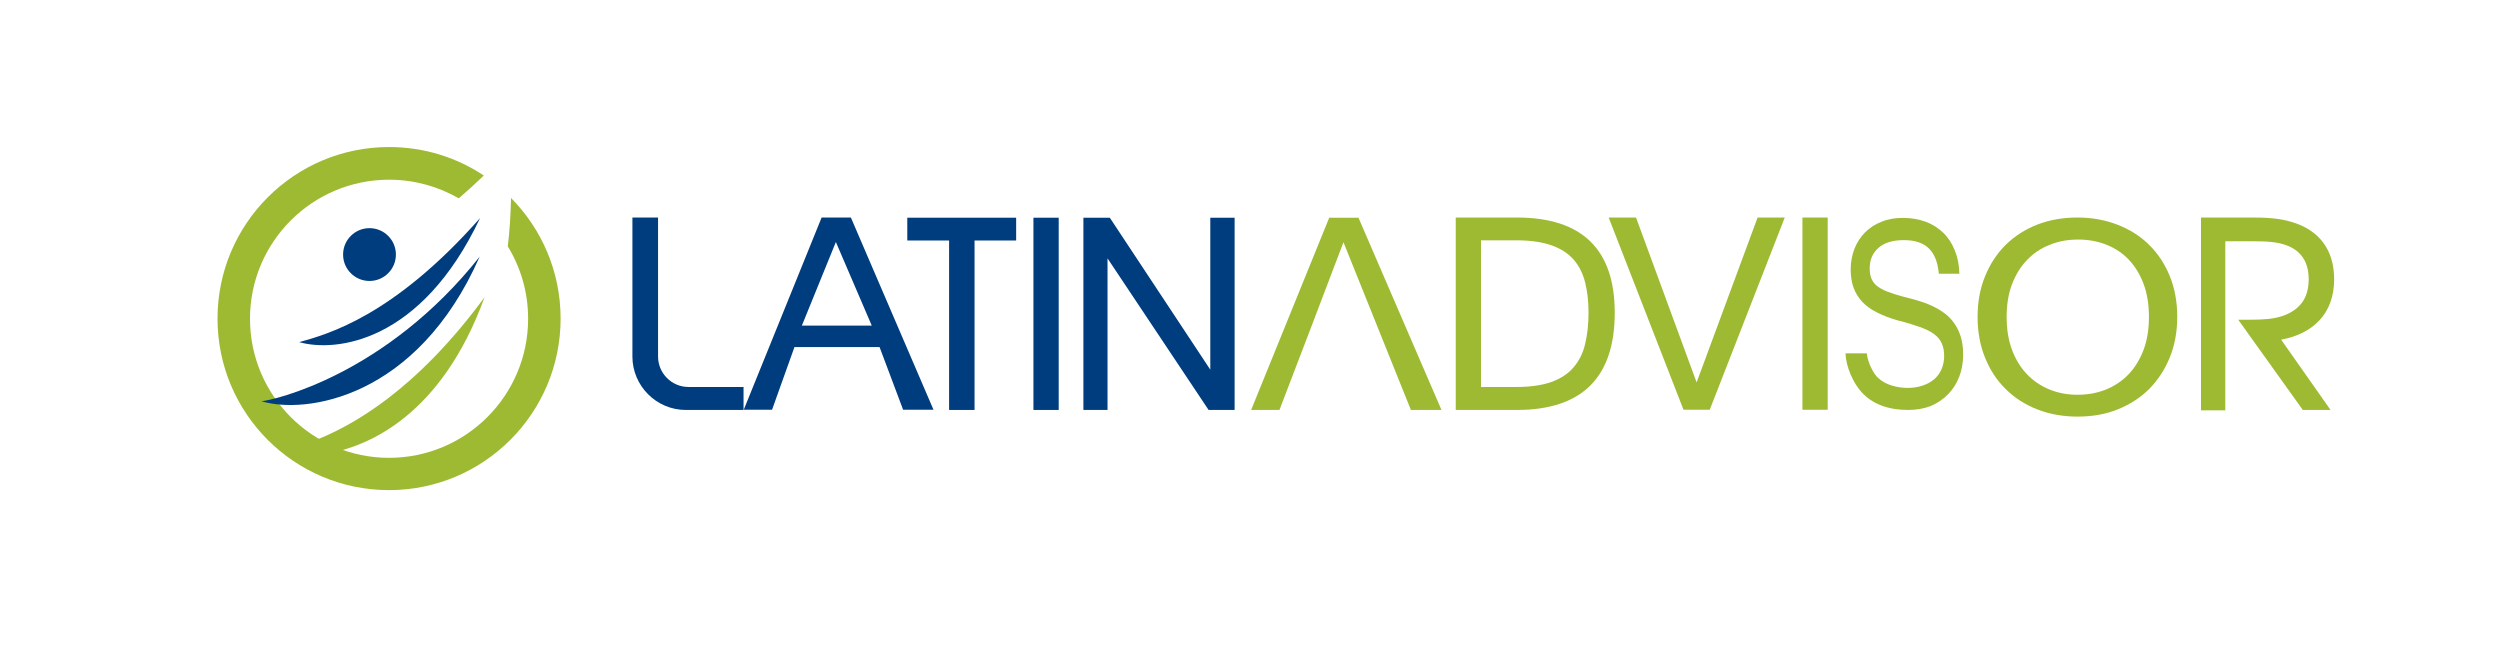
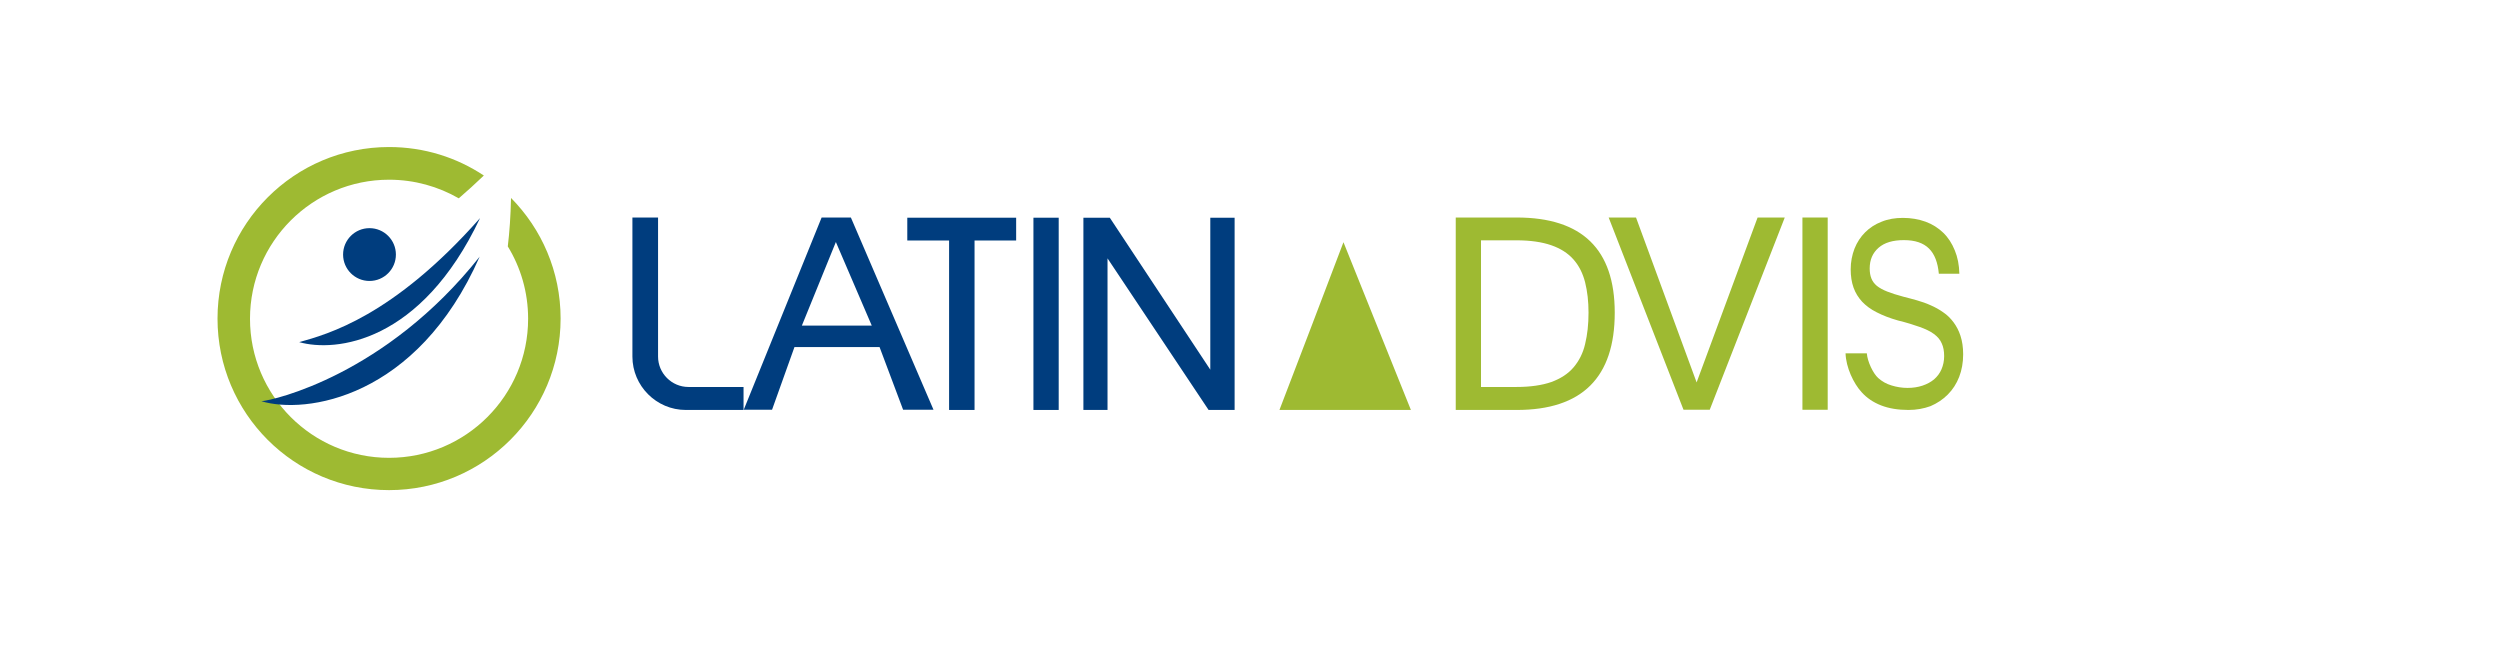
<svg xmlns="http://www.w3.org/2000/svg" version="1.1" x="0px" y="0px" viewBox="0 0 1316 340" style="enable-background:new 0 0 1316 340;" xml:space="preserve">
  <style type="text/css">
	.st0{fill-rule:evenodd;clip-rule:evenodd;fill:#9EBA32;}
	.st1{fill-rule:evenodd;clip-rule:evenodd;fill:#003D7E;}
</style>
  <g id="Capa_2">
    <path class="st0" d="M241.5,104.4c4.3-3.7,8.7-7.7,13.2-12c-14.3-9.5-31.4-15-49.9-15c-49.9,0-90.3,40.5-90.3,90.3   c0,49.9,40.4,90.3,90.3,90.3c49.9,0,90.3-40.5,90.3-90.3c0-24.8-10-47.2-26.1-63.5c-0.2,9.6-0.8,18-1.7,25.5   c6.8,11.1,10.7,24.1,10.7,38.1c0,40.4-32.8,73.2-73.2,73.2c-40.4,0-73.2-32.8-73.2-73.2c0-40.4,32.8-73.2,73.2-73.2   C218.2,94.6,230.7,98.2,241.5,104.4z" />
  </g>
  <g id="Capa_3">
-     <path class="st0" d="M255.1,156.4c-35.5,48.4-69.7,68.5-92.7,76.7l10.2,5.6C193.6,234.9,232.3,219.1,255.1,156.4z" />
-   </g>
+     </g>
  <g id="Capa_4">
    <path class="st1" d="M252.5,135.1c-33,74.9-91.9,83.1-114.9,76.1C144,210.7,203.2,197.3,252.5,135.1z" />
  </g>
  <g id="Capa_5">
    <path class="st1" d="M252.7,114.8c-31.1,65.8-76.1,70.7-95.2,65.3C172.5,175.9,206.9,166.6,252.7,114.8z" />
  </g>
  <g id="Capa_6">
    <circle class="st1" cx="194.5" cy="134" r="13.9" />
  </g>
  <g id="Capa_7">
    <path class="st1" d="M332.9,114.5v73.2c0,15.4,12.6,28.1,28.1,28.1h30.4v-12.1h-29c-8.8,0-16-7.2-16-16v-73.2H332.9z" />
  </g>
  <g id="Capa_8">
    <path class="st1" d="M491.4,215.7h-16l-12.4-33h-44.8l-11.8,33h-14.9l41-101.2h15.4L491.4,215.7L491.4,215.7z M458.9,171.4   l-18.9-44l-17.9,44H458.9z" />
  </g>
  <g id="Capa_9">
    <polygon class="st1" points="534.9,126.6 513,126.6 513,215.8 499.6,215.8 499.6,126.6 477.6,126.6 477.6,114.6 534.9,114.6  " />
  </g>
  <g id="Capa_10">
    <rect x="544" y="114.6" class="st1" width="13.3" height="101.2" />
  </g>
  <g id="Capa_11">
    <polygon class="st1" points="649.9,215.8 636.2,215.8 583,136 583,215.8 570.3,215.8 570.3,114.6 584.2,114.6 637.1,194.6    637.1,114.6 649.9,114.6  " />
  </g>
  <g id="Capa_12">
-     <path class="st0" d="M758.8,215.8h-16.1c-12-29.7-23.5-58.6-35.5-88.3c-11.4,29.9-22.2,58.5-33.7,88.3h-14.9l41.1-101.2h15.4   L758.8,215.8z" />
+     <path class="st0" d="M758.8,215.8h-16.1c-12-29.7-23.5-58.6-35.5-88.3c-11.4,29.9-22.2,58.5-33.7,88.3h-14.9h15.4   L758.8,215.8z" />
  </g>
  <g id="Capa_13">
    <path class="st0" d="M850,164.6c0,34.1-17.2,51.2-51.6,51.2h-32.1V114.5h32.1C832.8,114.5,850,131.2,850,164.6L850,164.6z    M836.2,164.6L836.2,164.6c0-5.9-0.6-11.2-1.8-16c-1.2-4.7-3.2-8.7-6.1-12s-6.8-5.8-11.7-7.5c-4.9-1.7-11-2.6-18.4-2.6h-18.6v77.2   h18.6c7.4,0,13.5-0.9,18.4-2.6c4.9-1.8,8.8-4.3,11.7-7.7c2.9-3.4,5-7.5,6.1-12.3C835.6,176.2,836.2,170.7,836.2,164.6z" />
  </g>
  <g id="Capa_14">
    <polygon class="st0" points="939.5,114.5 900,215.7 886.2,215.7 846.8,114.5 861.2,114.5 893.1,201.3 925.2,114.5  " />
  </g>
  <g id="Capa_15">
    <rect x="948.8" y="114.5" class="st0" width="13.3" height="101.2" />
  </g>
  <g id="Capa_16">
    <path class="st0" d="M1004.6,215.8c-5.5,0-10.3-0.8-14.4-2.4c-4.1-1.6-7.5-3.9-10.2-6.9c-4.3-4.6-8.3-13.2-8.5-20.5h11.2   c0.3,4.3,3.3,10.6,6,13c2,1.8,4.3,3.1,7,3.9c2.6,0.8,5.4,1.3,8.4,1.3c2.9,0,5.5-0.4,7.9-1.2c2.4-0.8,4.4-1.9,6.1-3.3   c1.7-1.5,3-3.2,3.9-5.3c0.9-2.1,1.4-4.4,1.4-6.9c0-2.7-0.4-4.9-1.3-6.8c-0.8-1.9-2.2-3.5-4.1-4.9c-1.9-1.4-4.4-2.6-7.5-3.7   c-3.1-1.1-6.9-2.3-11.4-3.4c-4.3-1.2-8.1-2.7-11.2-4.3c-3.2-1.6-5.7-3.5-7.7-5.6c-2-2.2-3.5-4.6-4.5-7.4c-1-2.8-1.5-6-1.5-9.6   c0-3.9,0.7-7.5,2-10.9c1.3-3.3,3.2-6.2,5.6-8.6c2.4-2.4,5.3-4.3,8.7-5.6c3.4-1.4,7.1-2,11.2-2c4.3,0,8.3,0.7,11.9,2   c3.6,1.3,6.7,3.3,9.3,5.8c2.6,2.5,4.6,5.6,6.1,9.3c1.5,3.6,2.3,7.7,2.4,12.3h-10.8c-1.1-11.8-6.6-17.7-18.4-17.7   c-5.8,0-10.2,1.3-13.3,4c-3.1,2.7-4.7,6.3-4.7,10.9c0,2.1,0.3,3.8,0.9,5.3c0.6,1.5,1.5,2.7,2.9,3.9c1.4,1.1,3.2,2.1,5.5,3   c2.3,0.9,5.1,1.8,8.5,2.7c2.3,0.6,4.7,1.2,7.1,1.9c2.4,0.7,4.8,1.5,7.2,2.6c2.3,1,4.5,2.2,6.6,3.7c2.1,1.4,3.9,3.2,5.4,5.2   c1.5,2,2.8,4.4,3.7,7.2c0.9,2.8,1.4,6,1.4,9.7c0,4.3-0.7,8.3-2.1,11.9c-1.4,3.6-3.4,6.7-6,9.3c-2.6,2.6-5.6,4.6-9.1,6.1   C1012.6,215.1,1008.8,215.8,1004.6,215.8z" />
  </g>
  <g id="Capa_17">
-     <path class="st0" d="M1093.6,114.5c7.6,0,14.6,1.3,21.1,3.8c6.4,2.5,12,6,16.6,10.6c4.7,4.6,8.3,10.1,10.9,16.5   c2.6,6.4,3.9,13.6,3.9,21.4c0,7.8-1.3,14.9-3.9,21.3c-2.6,6.4-6.2,11.9-10.8,16.6c-4.6,4.6-10.2,8.2-16.6,10.8   c-6.4,2.6-13.5,3.8-21.2,3.8s-14.8-1.3-21.2-3.8c-6.4-2.5-12-6.1-16.6-10.7c-4.7-4.6-8.3-10.1-10.9-16.6   c-2.6-6.4-3.9-13.6-3.9-21.4c0-7.9,1.3-15,4-21.5c2.6-6.4,6.3-12,10.9-16.5c4.7-4.6,10.2-8.1,16.6-10.6   C1079,115.7,1086,114.5,1093.6,114.5L1093.6,114.5z M1093.5,207.8L1093.5,207.8c5.5,0,10.5-0.9,15.2-2.8c4.6-1.9,8.6-4.6,11.9-8.1   c3.3-3.5,5.9-7.8,7.8-12.8c1.9-5.1,2.8-10.8,2.8-17.3c0-6.4-0.9-12.2-2.8-17.3c-1.9-5.1-4.5-9.3-7.8-12.8   c-3.3-3.5-7.3-6.1-11.8-7.9c-4.6-1.8-9.5-2.7-14.8-2.7c-5.5,0-10.5,0.9-15.1,2.8c-4.6,1.8-8.6,4.5-11.9,8c-3.4,3.5-6,7.8-7.9,12.8   c-1.9,5-2.8,10.8-2.8,17.1c0,6.4,0.9,12.2,2.8,17.3c1.9,5.1,4.5,9.3,7.8,12.8c3.3,3.5,7.3,6.2,11.9,8.1   C1083.1,206.8,1088.1,207.8,1093.5,207.8z" />
-   </g>
+     </g>
  <g id="Capa_18">
-     <path class="st0" d="M1171.3,216h-12.7V114.5h27.1c6.8,0,13.9,0.3,20.5,2.3c14.5,4.2,22.5,14.6,22.5,30.2   c0,18.2-11.2,28.7-27.9,31.8l26,37l-14.6,0l-34-47.5c5.5,0,10.3,0.1,15.8-0.4c6.6-0.7,13.4-2.9,17.7-8.5c2.4-3.2,3.6-7.4,3.6-12.6   c-0.1-12.8-8.1-18.2-19.5-19.4c-2.6-0.3-5.9-0.4-9.9-0.4h-14.5V216z" />
-   </g>
+     </g>
</svg>